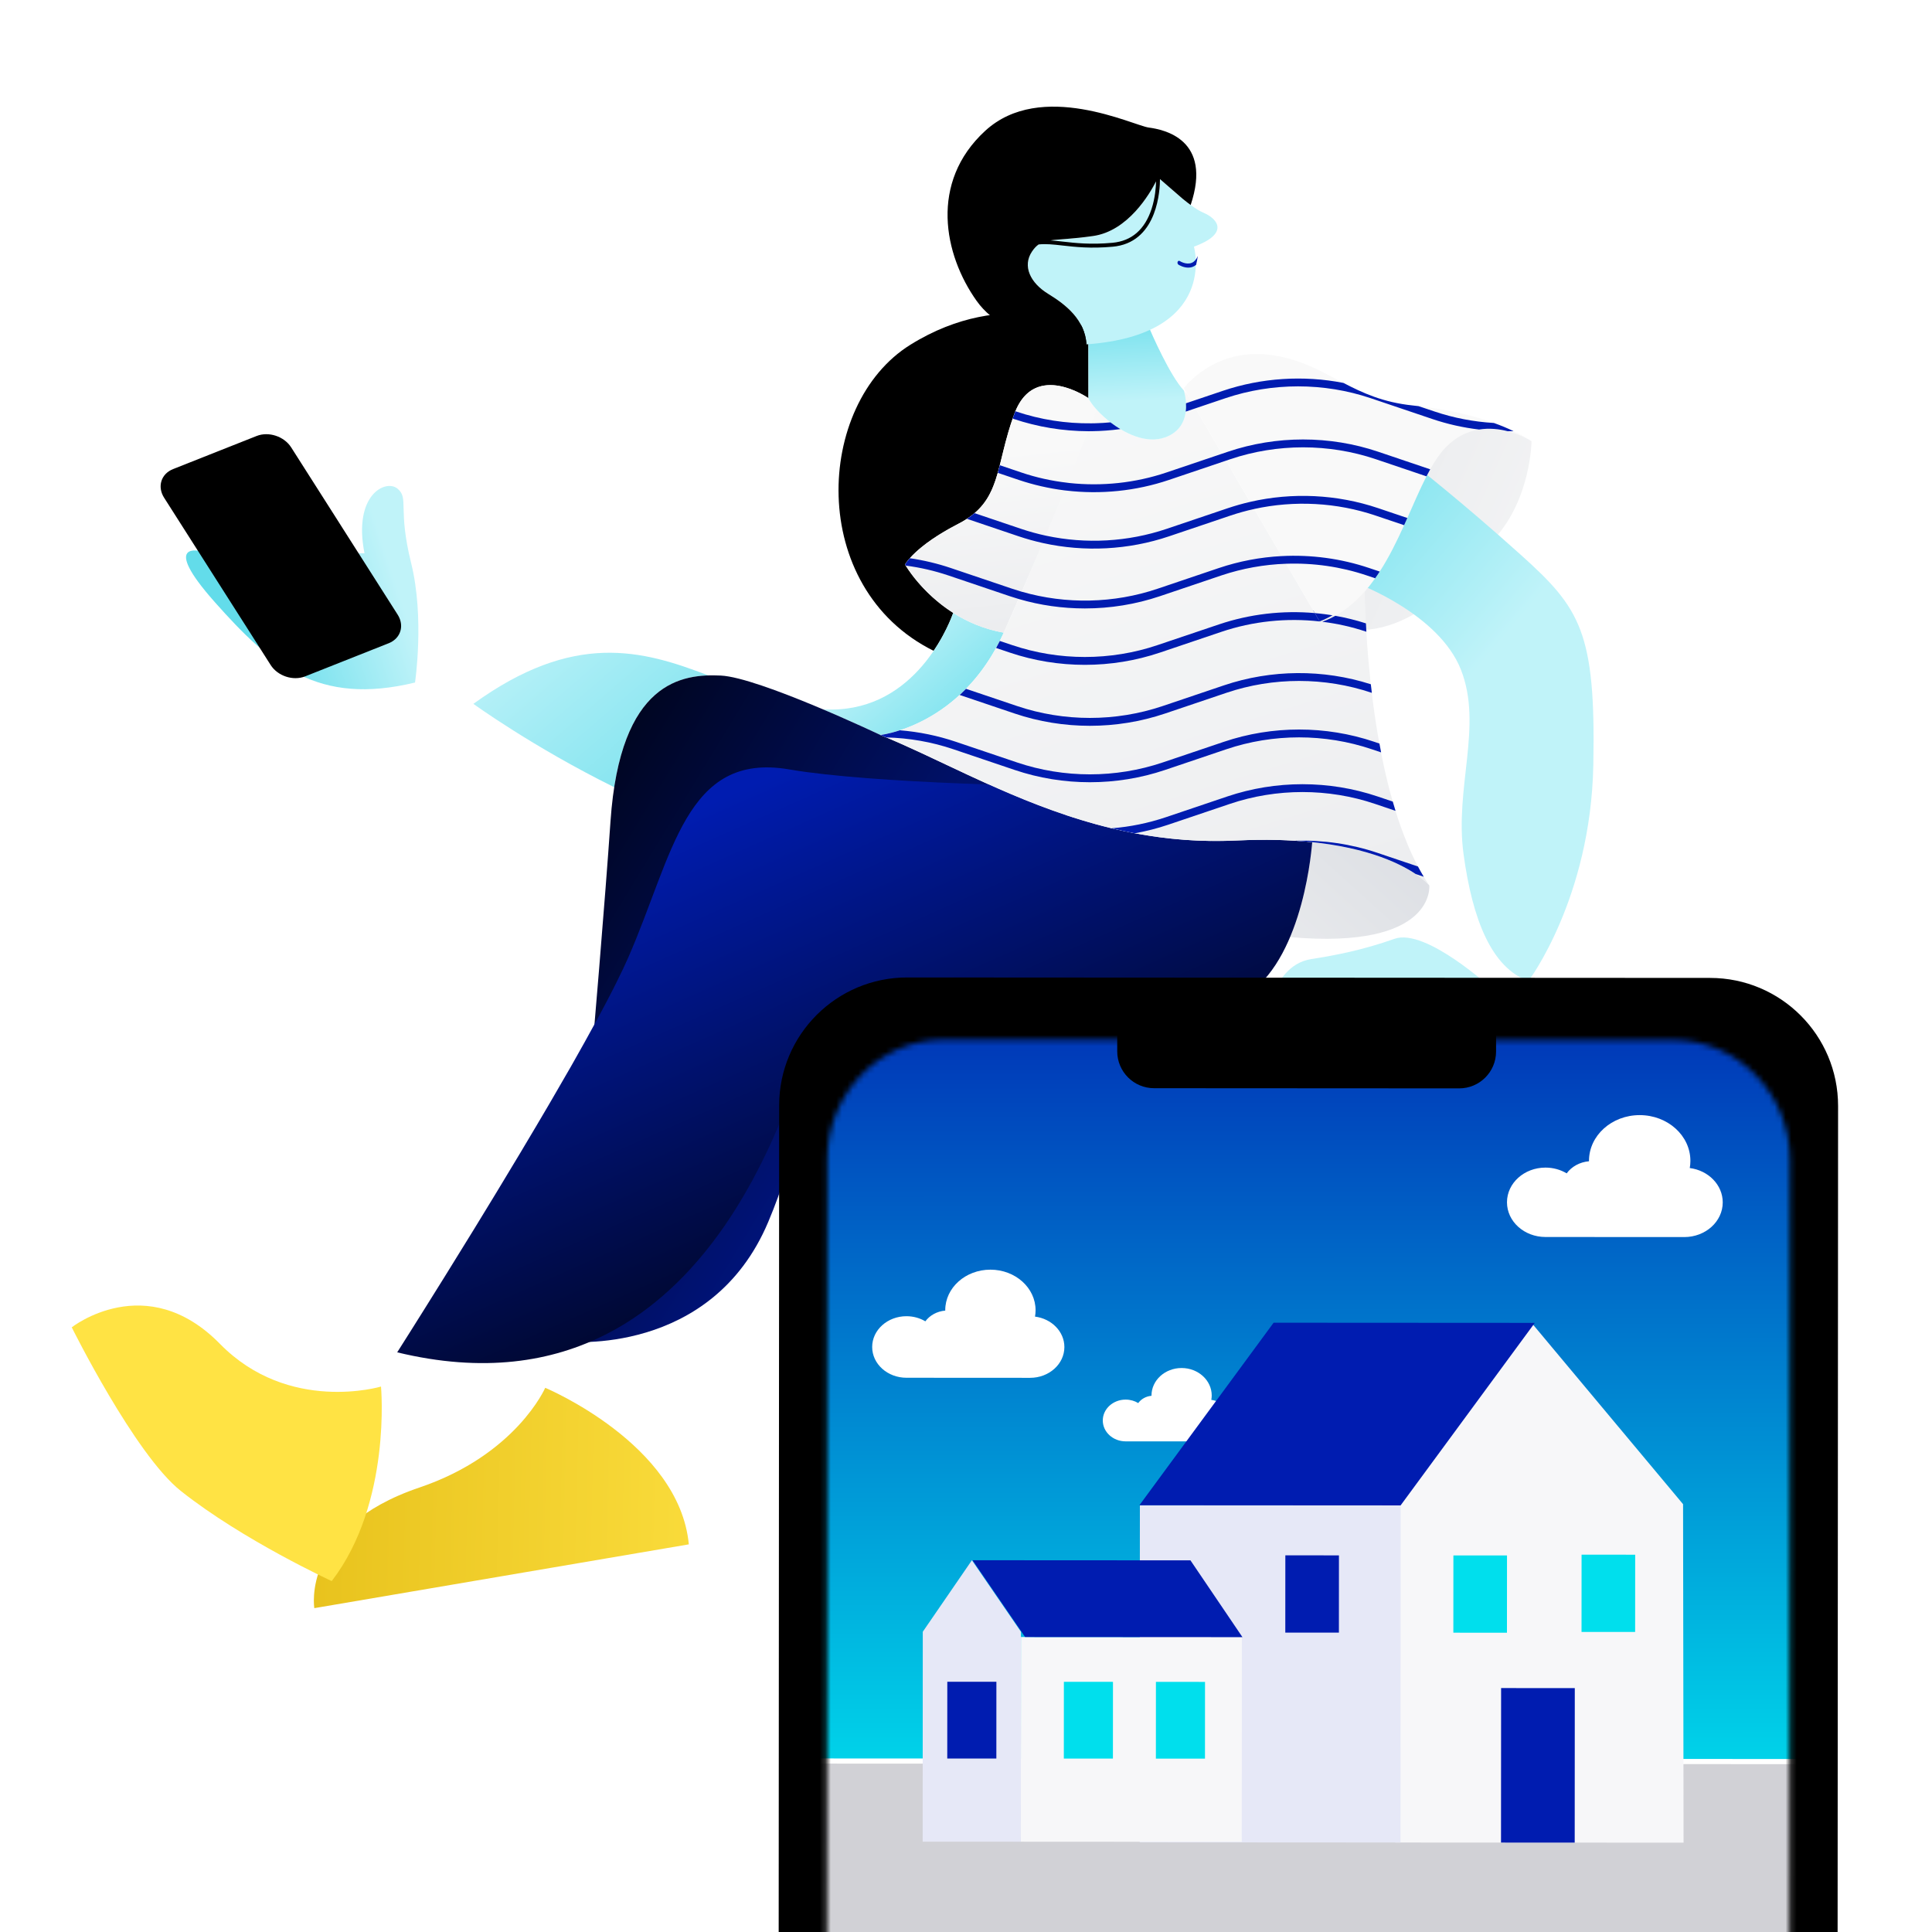
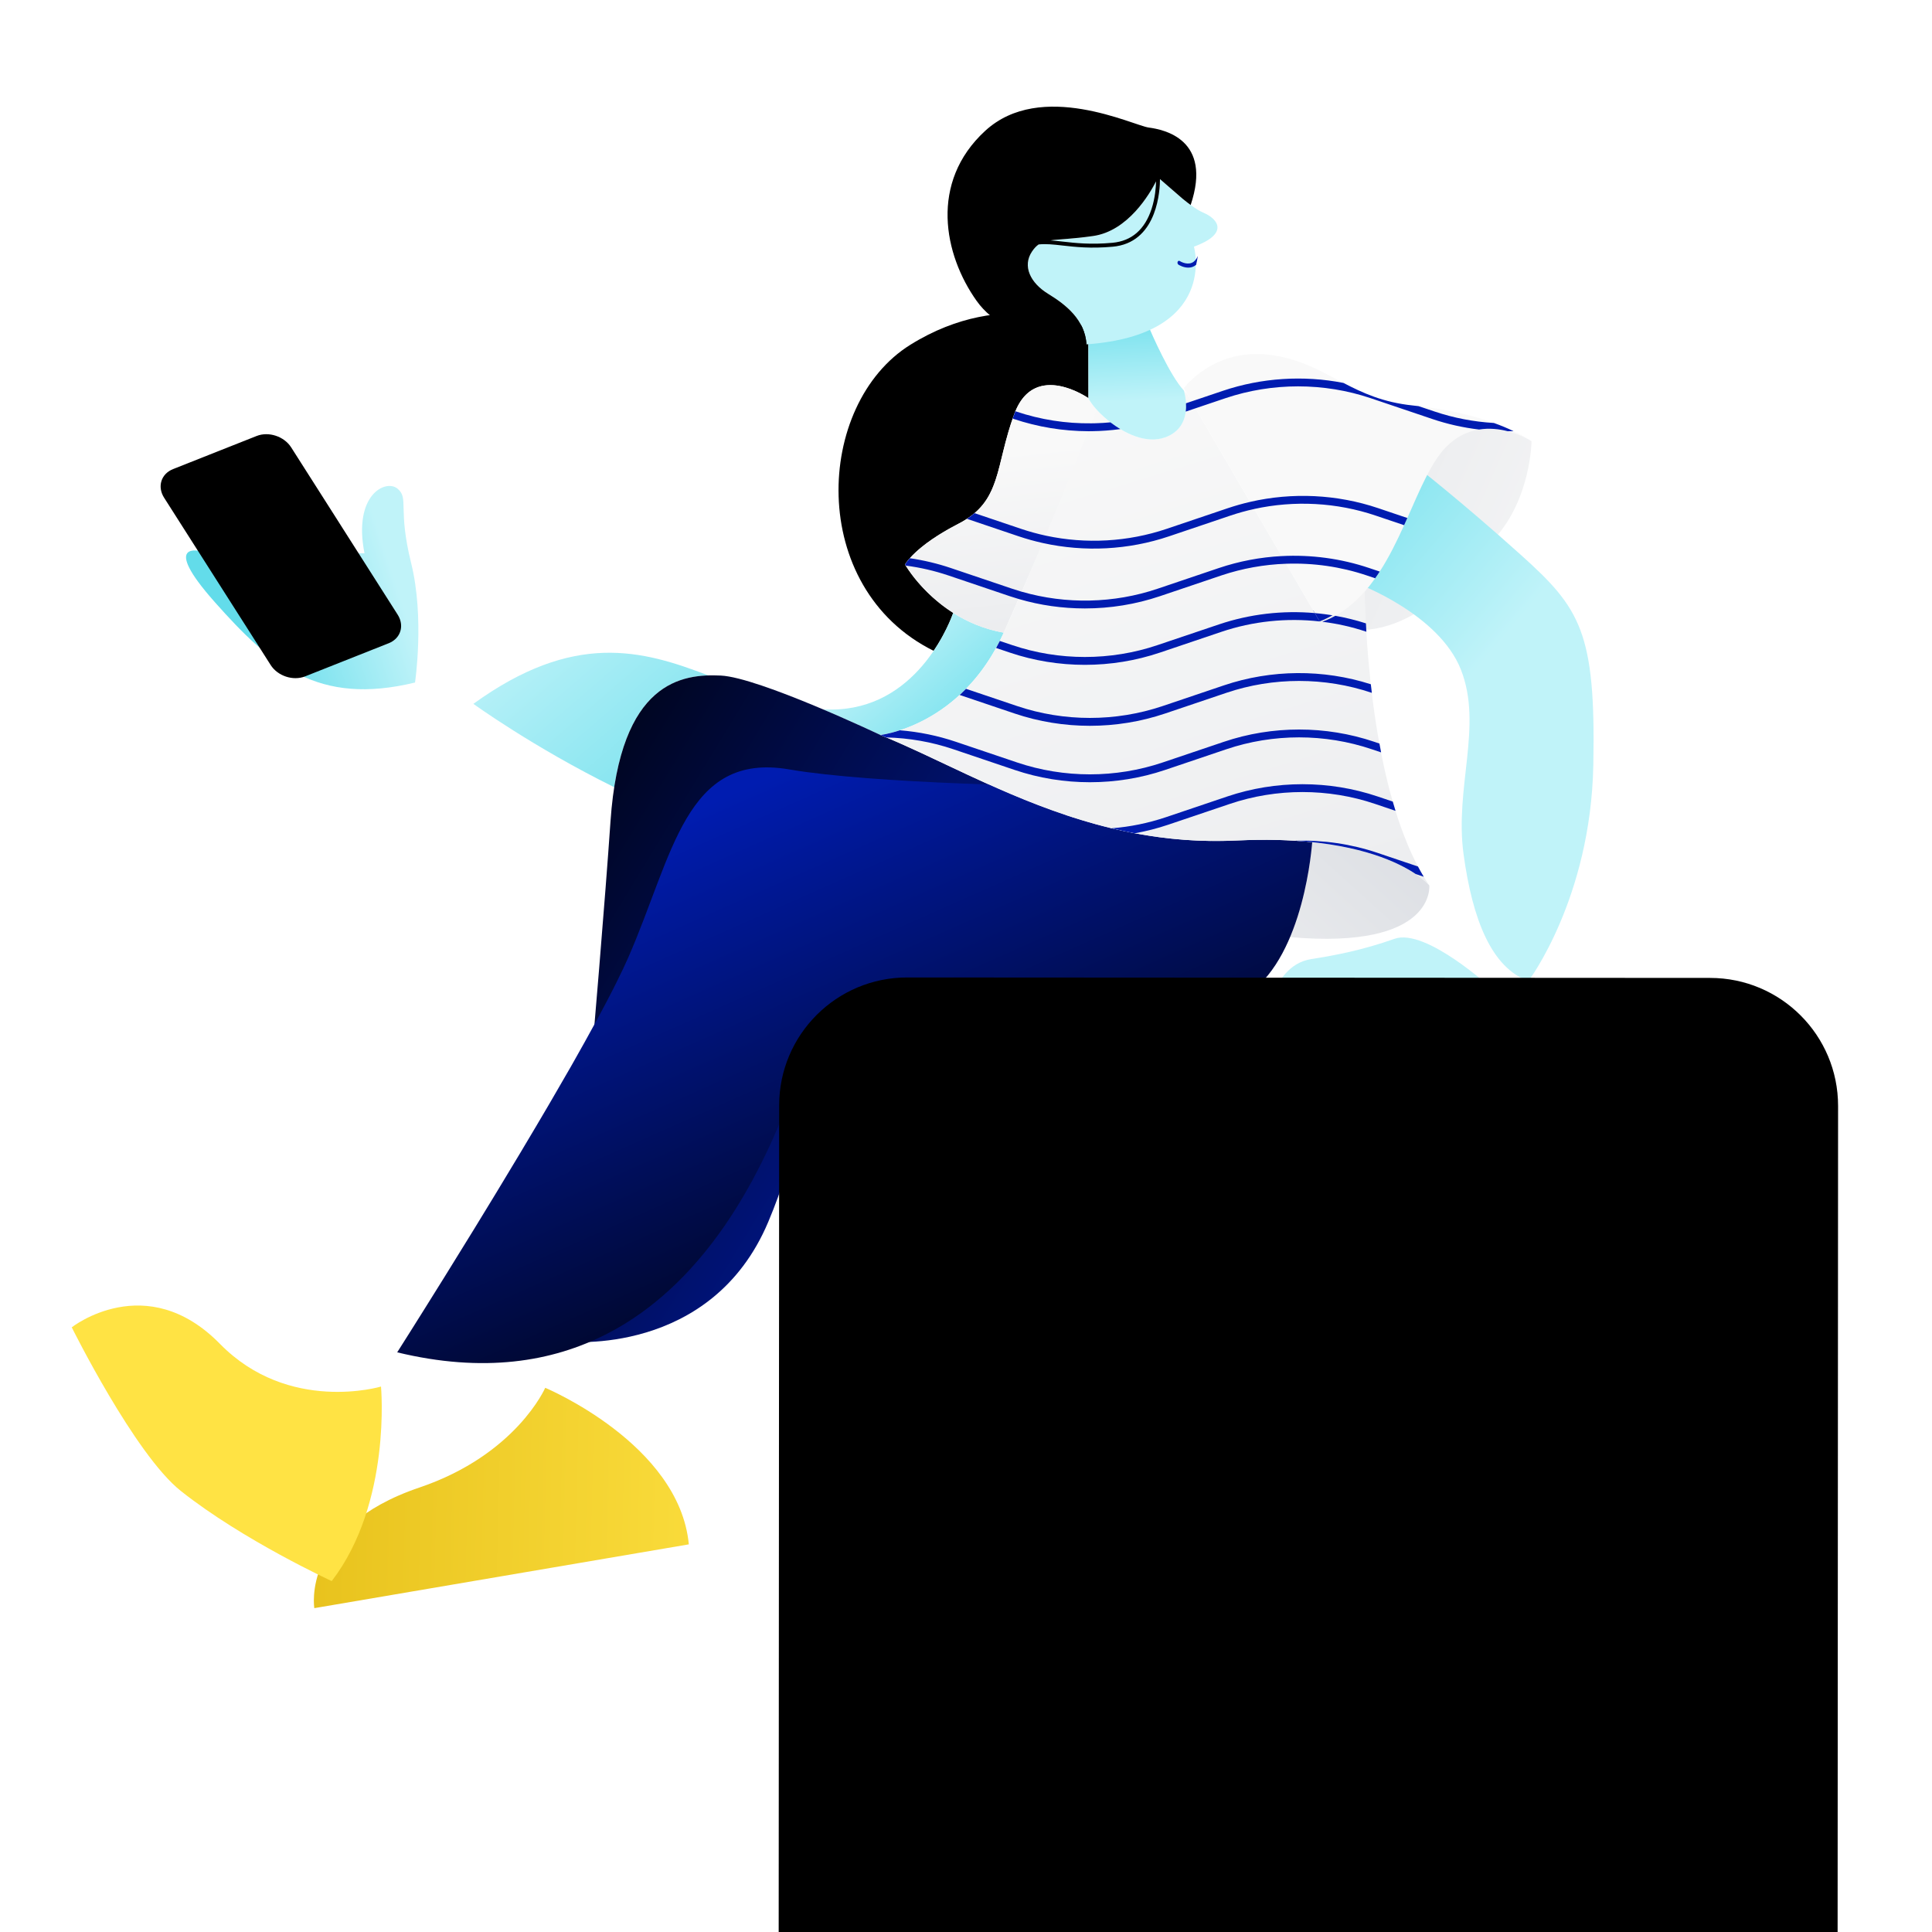
<svg xmlns="http://www.w3.org/2000/svg" width="350" height="350" viewBox="0 0 350 350" fill="none">
  <g clip-path="url(#clip0_1910_2539)">
    <g clip-path="url(#clip1_1910_2539)">
      <rect x="237.5" y="110.587" width="4.437" height="2.662" fill="#001CB0" />
      <path d="M233.702 169.768C260.18 172.093 258.932 160.401 258.932 160.401C258.932 160.394 258.925 160.394 258.917 160.386C258.91 160.371 258.895 160.364 258.882 160.35C258.86 160.322 258.832 160.294 258.811 160.265C258.789 160.244 258.761 160.209 258.726 160.18C258.663 160.117 258.592 160.045 258.523 159.975C258.432 159.883 258.319 159.776 258.191 159.663C256.294 157.979 250.484 153.892 237.714 152.57C237.545 154.703 236.72 162.612 233.702 169.77V169.768Z" fill="url(#paint0_linear_1910_2539)" />
      <path d="M98.773 251.415C98.773 251.415 123.065 261.564 124.786 279.776L56.942 291.331C56.942 291.331 54.486 276.755 75.969 269.485C93.504 263.55 98.773 251.415 98.773 251.415Z" fill="url(#paint1_linear_1910_2539)" />
      <path d="M169.14 117.905C171.135 114.956 172.25 112.241 172.687 111.039V111.032C166.799 107.301 163.964 102.275 163.964 102.275C163.964 102.275 165.678 98.971 173.646 94.877C181.613 90.783 180.204 84.486 183.799 74.885C187.389 65.283 197.183 72.134 197.183 72.134L197.168 59.405C197.168 59.405 182.176 51.708 164.914 62.461C147.652 73.207 146.129 106.469 169.138 117.905H169.14Z" fill="black" />
      <path d="M149.077 128.496C154.81 130.926 159.499 133.151 159.499 133.151C159.499 133.151 174.195 131.566 181.838 114.616C178.228 113.977 175.181 112.626 172.684 111.034C171.492 114.36 164.985 129.484 149.076 128.496H149.077Z" fill="url(#paint2_linear_1910_2539)" />
      <path d="M85.757 127.509C85.757 127.509 96.518 135.319 111.276 142.613C113.962 125.271 122.135 122.549 128.326 122.363C116.318 117.75 103.964 114.339 85.757 127.509Z" fill="url(#paint3_linear_1910_2539)" />
      <path d="M102.67 243.039C102.67 243.039 128.846 245.868 139.176 221.361C149.514 196.847 145.383 178.624 151.58 170.458C157.778 162.285 192.938 148.361 192.938 148.361L193.016 147.643C180.209 143.351 169.259 137.11 159.5 133.152C159.5 133.152 137.458 122.697 130.568 122.384C123.686 122.063 112.349 123.28 110.599 148.773C108.638 177.317 102.672 243.039 102.672 243.039H102.67Z" fill="url(#paint4_linear_1910_2539)" />
      <path d="M238.548 112.767C254.124 118.582 264.061 104.906 270.709 97.614C277.365 90.329 277.453 79.925 277.453 79.925C277.46 79.925 277.447 79.918 277.453 79.925C277.066 79.67 268.121 73.967 261.768 80.519C255.258 87.228 251.867 108.141 238.548 112.767Z" fill="url(#paint5_linear_1910_2539)" />
      <path d="M245.862 105.699C245.862 105.699 260.67 111.148 264.667 121.336C268.662 131.523 263.491 142.658 265.137 154.742C266.783 166.825 270.308 175.353 276.89 177.723C276.89 177.723 288.173 162.798 288.643 138.631C289.113 114.465 286.292 110.2 275.479 100.487C264.667 90.774 256.439 84.377 256.439 84.377C256.439 84.377 249.857 102.146 245.862 105.699Z" fill="url(#paint6_linear_1910_2539)" />
      <path d="M270.327 179.159C270.327 179.159 258.308 168.054 252.631 170.073C246.955 172.093 241.91 173.071 237.57 173.743C233.23 174.416 231.74 178.194 230.738 179.204L270.327 179.161V179.159Z" fill="#C0F3F9" />
      <path d="M75.185 123.647C75.185 123.647 76.945 111.939 74.482 102.007C72.018 92.073 74.129 90.299 72.018 88.527C69.907 86.753 63.922 89.592 66.034 100.235L36.469 99.879C36.469 99.879 28.835 97.738 38.933 109.103C49.03 120.469 57.587 127.906 75.185 123.648V123.647Z" fill="url(#paint7_linear_1910_2539)" />
      <path d="M29.729 90.166L43.338 111.53L44.438 113.251L49.028 120.466C50.298 122.47 53.096 123.393 55.268 122.534L70.414 116.529C70.429 116.522 70.442 116.514 70.457 116.514C70.901 116.328 71.282 116.086 71.6 115.796C72.805 114.694 73.039 112.925 72.037 111.347L62.024 95.618L61.1 94.161L52.745 81.042C51.468 79.044 48.67 78.121 46.498 78.981L39.891 81.596L37.74 82.449L31.358 84.979C29.179 85.838 28.452 88.163 29.729 90.168V90.166Z" fill="black" />
      <path d="M163.962 102.278C163.962 102.278 163.997 102.341 164.068 102.463H164.075C164.921 103.848 170.69 112.64 181.837 114.616L184.516 108.504L185.087 107.196L185.834 105.504C185.89 105.375 185.946 105.24 186.003 105.113C186.031 105.056 186.052 104.993 186.08 104.936C186.102 104.893 186.115 104.851 186.137 104.808L188.95 98.382L189.535 97.054L193.116 88.866L193.715 87.501L197.834 78.111L198.461 76.676L199.264 74.842C199.06 74.636 198.862 74.429 198.68 74.231C197.968 73.441 197.438 72.702 197.178 72.135C197.178 72.135 187.652 65.467 183.943 74.501C183.893 74.621 183.843 74.757 183.795 74.885C183.676 75.206 183.564 75.518 183.449 75.83C182.342 79.014 181.751 81.814 181.123 84.28C181.004 84.749 180.876 85.211 180.757 85.658C179.924 88.566 178.881 90.974 176.548 92.958C176.132 93.32 175.674 93.662 175.165 93.99C174.7 94.302 174.192 94.594 173.642 94.877C168.522 97.508 165.984 99.809 164.828 101.124C164.179 101.857 163.96 102.276 163.96 102.276L163.962 102.278Z" fill="url(#paint8_linear_1910_2539)" />
      <path d="M71.95 244.988C87.526 248.754 99.993 246.765 109.957 241.633C110.098 241.561 110.239 241.491 110.381 241.406H110.388C110.663 241.271 110.938 241.122 111.206 240.972C111.396 240.865 111.58 240.767 111.762 240.66C113.801 239.502 115.725 238.208 117.544 236.815C117.925 236.523 118.3 236.232 118.665 235.927C120.548 234.406 122.318 232.764 123.982 231.043C124.32 230.688 124.653 230.332 124.984 229.97C126.93 227.859 128.721 225.628 130.372 223.331C130.662 222.926 130.95 222.513 131.24 222.101C132.841 219.785 134.3 217.403 135.633 215.021C135.879 214.588 136.12 214.154 136.36 213.713C137.481 211.63 138.517 209.556 139.463 207.508C139.668 207.061 139.872 206.612 140.069 206.164C141.027 204.003 141.895 201.9 142.67 199.881C142.845 199.433 143.008 198.984 143.178 198.544C143.89 196.64 144.518 194.827 145.082 193.143C145.23 192.688 145.379 192.247 145.52 191.815C145.985 190.358 146.401 189.014 146.768 187.806C150.851 174.337 170.193 181.075 170.193 181.075H224.42C235.371 175.559 237.436 156.077 237.719 152.561C233.826 152.155 229.278 152.007 223.997 152.262C206.502 153.108 191.85 147.819 179.158 142.12C166.966 141.721 154.506 140.997 146.073 139.86L144.789 139.675C144.147 139.583 143.534 139.483 142.948 139.383C124.156 136.163 121.949 154.919 113.797 173.506C113.233 174.786 112.549 176.235 111.759 177.814C111.547 178.241 111.329 178.682 111.103 179.129C110.257 180.785 109.32 182.575 108.297 184.46C108.063 184.878 107.831 185.312 107.591 185.746C106.512 187.736 105.349 189.819 104.129 191.973C103.889 192.385 103.649 192.804 103.417 193.232C102.281 195.214 101.104 197.254 99.898 199.315C99.658 199.721 99.418 200.133 99.18 200.545C97.825 202.855 96.444 205.193 95.047 207.525C94.807 207.93 94.575 208.327 94.335 208.726C92.945 211.043 91.556 213.353 90.182 215.614C89.942 216.013 89.71 216.403 89.47 216.787C88.256 218.777 87.072 220.724 85.917 222.609C85.677 222.999 85.436 223.39 85.198 223.773C83.759 226.112 82.385 228.336 81.101 230.404C80.855 230.795 80.615 231.185 80.383 231.562C75.412 239.558 71.956 244.988 71.956 244.988H71.95Z" fill="url(#paint9_linear_1910_2539)" />
      <path d="M159.498 133.151C159.851 133.293 160.197 133.435 160.556 133.592C160.612 133.613 160.675 133.635 160.731 133.663C161.472 133.969 162.212 134.296 162.967 134.623C173.96 139.478 186.47 146.471 201.377 150.052H201.384C202.751 150.386 204.155 150.685 205.565 150.955H205.571C211.347 152.044 217.467 152.576 223.989 152.264C227.945 152.072 231.485 152.107 234.657 152.307H234.664C246.672 153.068 253.272 156.203 256.453 158.334C257.97 159.357 258.71 160.153 258.892 160.36C258.561 159.863 258.236 159.359 257.918 158.831C257.559 158.234 257.213 157.616 256.875 156.984V156.977C256.233 155.762 255.633 154.482 255.07 153.153C254.845 152.613 254.618 152.059 254.408 151.498C253.83 150.012 253.294 148.47 252.807 146.891C252.631 146.337 252.469 145.775 252.307 145.214C251.954 143.991 251.63 142.762 251.327 141.517C251.171 140.878 251.024 140.237 250.875 139.598C250.628 138.497 250.403 137.395 250.191 136.3C250.078 135.768 249.979 135.234 249.888 134.701C249.676 133.565 249.485 132.435 249.31 131.318C249.219 130.721 249.126 130.125 249.042 129.534C248.845 128.169 248.667 126.826 248.513 125.519C248.442 124.993 248.386 124.474 248.33 123.962C248.202 122.81 248.096 121.695 247.998 120.62C247.949 120.101 247.899 119.591 247.858 119.092V119.085C247.717 117.423 247.611 115.859 247.527 114.444C247.498 113.918 247.47 113.414 247.449 112.93C247.406 112.134 247.371 111.388 247.343 110.712C247.321 110.199 247.308 109.717 247.293 109.283C247.265 108.402 247.25 107.691 247.243 107.159C247.209 107.202 247.172 107.237 247.137 107.279C246.912 107.527 246.685 107.776 246.454 108.011C246.382 108.083 246.319 108.153 246.242 108.225C246.016 108.452 245.79 108.672 245.558 108.886C245.41 109.028 245.261 109.163 245.099 109.298C244.846 109.525 244.584 109.739 244.316 109.952C244.245 110.016 244.168 110.081 244.091 110.138C244 110.209 243.9 110.28 243.801 110.345C243.632 110.465 243.455 110.593 243.279 110.714C242.836 111.012 242.377 111.296 241.897 111.56C241.806 111.61 241.706 111.666 241.607 111.717C241.417 111.817 241.219 111.915 241.022 112.015C240.642 112.192 240.254 112.364 239.852 112.519C239.746 112.563 239.64 112.604 239.534 112.639H239.527C239.415 112.683 239.294 112.725 239.175 112.768L239.069 112.583L238.188 111.069L232.977 102.128L232.174 100.743L229.536 96.209L228.874 95.079L227.203 92.215V92.208L226.448 90.928L223.663 86.138L222.105 83.451L221.371 82.199L216.576 73.97L215.849 72.718L215.115 71.46L214.46 70.755C214.494 70.884 214.784 71.822 214.847 73.058C214.875 73.528 214.869 74.04 214.797 74.566C214.572 76.356 213.67 78.304 211.045 79.242C208.423 80.18 205.467 79.257 202.95 77.735C202.323 77.358 201.723 76.939 201.158 76.513C200.46 75.966 199.819 75.405 199.261 74.843C199.057 74.637 198.859 74.43 198.676 74.232C198.564 74.509 198.224 75.368 197.703 76.69C197.534 77.117 197.343 77.593 197.138 78.119C196.686 79.242 196.151 80.577 195.552 82.064C195.383 82.492 195.206 82.924 195.024 83.379C194.509 84.651 193.952 86.016 193.366 87.458C193.182 87.906 192.992 88.368 192.802 88.83C192.767 88.922 192.73 89.022 192.689 89.114C192.52 89.533 192.343 89.967 192.161 90.401C191.315 92.469 190.412 94.643 189.488 96.868C189.467 96.925 189.445 96.975 189.417 97.031C189.261 97.394 189.114 97.764 188.952 98.126C188.917 98.205 188.889 98.283 188.852 98.362C188.041 100.309 187.202 102.285 186.364 104.246C186.286 104.438 186.208 104.624 186.13 104.807C186.109 104.85 186.095 104.892 186.074 104.936C186.046 104.992 186.024 105.056 185.996 105.112C185.94 105.241 185.883 105.376 185.827 105.503C185.587 106.072 185.34 106.633 185.1 107.195C184.91 107.636 184.719 108.077 184.529 108.511C183.973 109.791 183.421 111.047 182.872 112.284C182.681 112.703 182.497 113.122 182.307 113.536C182.151 113.898 181.989 114.26 181.827 114.616C181.593 115.135 181.355 115.632 181.115 116.116C180.896 116.557 180.671 116.975 180.444 117.388C179.964 118.256 179.47 119.072 178.956 119.846C178.702 120.237 178.441 120.614 178.181 120.976C177.159 122.405 176.079 123.67 174.986 124.786C174.677 125.107 174.359 125.419 174.041 125.717C173.97 125.781 173.907 125.846 173.836 125.894C173.533 126.178 173.23 126.442 172.933 126.697C169.259 129.825 165.586 131.467 163.012 132.298H163.005C160.876 133.002 159.486 133.151 159.486 133.151H159.498Z" fill="url(#paint10_linear_1910_2539)" />
      <path d="M197.17 59.406L197.185 72.135C197.269 72.312 197.375 72.512 197.51 72.717C197.572 72.824 197.644 72.922 197.715 73.029C197.799 73.143 197.884 73.256 197.976 73.378C198.02 73.435 198.061 73.492 198.111 73.555C198.23 73.697 198.351 73.847 198.485 73.996C198.725 74.273 198.985 74.556 199.275 74.842C199.705 75.269 200.184 75.71 200.699 76.129C203.555 78.473 207.595 80.478 211.057 79.241C216.614 77.252 214.464 70.741 214.464 70.741C211.947 68.047 208.71 60.642 207.948 58.858C205.12 59.526 201.588 59.774 197.173 59.406H197.17Z" fill="url(#paint11_linear_1910_2539)" />
      <path d="M189.901 53.24C193.142 55.225 196.528 57.905 196.831 62.384C220.849 60.635 216.29 44.684 216.29 44.684C222.541 42.414 220.846 39.732 217.985 38.522C217.328 38.244 216.535 37.744 215.702 37.134C215.243 36.805 214.779 36.439 214.312 36.058C213.354 35.282 212.416 34.45 211.638 33.739L211.554 33.666L209.784 32.133C209.784 32.133 205.639 41.668 198.044 42.755C190.441 43.843 188.819 42.847 186.989 45.526C185.162 48.198 186.66 51.256 189.901 53.24Z" fill="#C0F3F9" />
      <path d="M214.46 70.322L215.123 71.459L215.856 72.717L216.583 73.969L221.378 82.198L222.112 83.45L223.67 86.137L226.462 90.921L227.209 92.207V92.214L228.879 95.078L232.173 100.742H232.179L232.982 102.128L238.193 111.068C239.435 111.175 240.675 111.338 241.902 111.559C242.383 111.295 242.84 111.011 243.285 110.713C243.46 110.592 243.638 110.464 243.807 110.344C243.982 110.215 244.153 110.08 244.322 109.953C244.59 109.74 244.85 109.526 245.105 109.299C245.267 109.164 245.414 109.029 245.563 108.887C245.797 108.673 246.022 108.453 246.247 108.226C246.325 108.154 246.388 108.084 246.459 108.012C246.693 107.777 246.918 107.528 247.143 107.28C247.178 107.236 247.214 107.201 247.249 107.159C247.911 106.398 248.539 105.596 249.125 104.758C249.415 104.361 249.681 103.955 249.95 103.543C251.657 100.912 253.074 98.007 254.371 95.141C254.568 94.707 254.766 94.273 254.955 93.841C256.147 91.162 257.254 88.561 258.418 86.292C258.643 85.852 258.87 85.425 259.095 85.021C259.991 83.415 260.928 82.035 261.964 80.984C263.869 79.051 265.948 78.133 267.952 77.814C269.813 77.509 271.611 77.729 273.128 78.12C275.236 78.66 276.815 79.541 277.302 79.825C276.478 79.284 275.448 78.702 274.193 78.105C273.163 77.607 271.985 77.11 270.639 76.626C267.205 75.382 262.721 74.244 256.995 73.577C256.636 73.527 256.262 73.485 255.887 73.448C250.577 72.894 246.848 71.182 243.378 69.369C239.303 67.251 235.572 64.992 230.05 64.287C219.825 62.987 214.459 70.322 214.459 70.322H214.46Z" fill="#F9F9F9" />
      <path d="M69.023 251.188C69.023 251.188 70.979 272.284 60.094 286.428C60.094 286.428 44.045 279.053 32.764 270.106C24.421 263.488 12.999 240.458 12.999 240.458C12.999 240.458 26.484 229.825 39.849 243.458C52.318 256.175 69.023 251.188 69.023 251.188Z" fill="#FFE344" />
      <path d="M214.805 74.564L216.581 73.966L221.989 72.141C230.479 69.277 239.836 69.277 248.327 72.141L259.441 75.894C262.204 76.832 265.061 77.471 267.952 77.813C269.813 77.508 271.611 77.728 273.128 78.119C273.48 78.119 273.84 78.112 274.192 78.105C273.162 77.608 271.985 77.111 270.639 76.627C266.993 76.413 263.368 75.724 259.886 74.55L256.995 73.578C256.636 73.528 256.261 73.486 255.887 73.449C250.577 72.895 246.848 71.183 243.377 69.37C236.135 67.957 228.555 68.432 221.539 70.799L215.856 72.718L214.854 73.058C214.882 73.528 214.876 74.04 214.805 74.566V74.564Z" fill="#001CB0" />
      <path d="M183.453 75.83L183.643 75.894C188.002 77.357 192.57 78.103 197.147 78.118C197.379 78.118 197.605 78.118 197.837 78.112C199.551 78.09 201.256 77.963 202.957 77.734C202.329 77.357 201.73 76.938 201.165 76.513C200.27 76.598 199.367 76.655 198.465 76.676C198.211 76.69 197.965 76.69 197.71 76.69C193.098 76.746 188.48 76.029 184.094 74.55L183.947 74.5C183.897 74.62 183.847 74.755 183.799 74.884C183.68 75.204 183.567 75.516 183.453 75.829V75.83Z" fill="#001CB0" />
-       <path d="M180.76 85.66L184.547 86.94C187.235 87.843 190.005 88.475 192.811 88.831C192.917 88.846 193.017 88.853 193.121 88.866C199.375 89.605 205.785 88.966 211.779 86.94L222.11 83.45L222.893 83.186C231.382 80.323 240.739 80.323 249.23 83.186L258.418 86.292C258.644 85.852 258.871 85.425 259.096 85.021L249.676 81.836C240.897 78.872 231.228 78.872 222.451 81.836L221.379 82.198L211.338 85.588C205.675 87.501 199.633 88.133 193.724 87.501C193.611 87.486 193.499 87.472 193.378 87.457C190.536 87.13 187.723 86.513 185.001 85.588L181.13 84.28C181.01 84.749 180.883 85.211 180.764 85.658L180.76 85.66Z" fill="#001CB0" />
      <path d="M175.168 93.989L184.547 97.159C185.964 97.634 187.41 98.04 188.862 98.36C188.897 98.367 188.925 98.375 188.953 98.382C196.49 100.046 204.445 99.634 211.778 97.16L222.891 93.407C224.308 92.931 225.747 92.525 227.206 92.213V92.207C234.483 90.615 242.155 91.013 249.228 93.408L254.37 95.142C254.567 94.709 254.765 94.275 254.954 93.842L249.672 92.058C242.211 89.541 234.109 89.159 226.459 90.922L226.452 90.928C225.098 91.234 223.767 91.618 222.447 92.058L211.333 95.812C204.324 98.172 196.744 98.591 189.537 97.055C189.503 97.048 189.46 97.04 189.425 97.033C187.93 96.706 186.449 96.301 184.997 95.812L176.549 92.961C176.134 93.323 175.675 93.665 175.167 93.993L175.168 93.989Z" fill="#001CB0" />
      <path d="M163.963 102.278C163.963 102.278 163.998 102.341 164.069 102.463H164.076C166.698 102.803 169.286 103.401 171.803 104.247L182.915 108.001C183.444 108.178 183.98 108.349 184.517 108.505C184.523 108.511 184.532 108.511 184.538 108.511C188.438 109.656 192.485 110.224 196.533 110.224C201.144 110.224 205.756 109.484 210.149 107.999L221.263 104.245C225.05 102.974 229.005 102.263 232.983 102.128C237.925 101.951 242.889 102.66 247.6 104.245L249.124 104.758C249.413 104.361 249.68 103.955 249.948 103.543L248.044 102.904C242.939 101.183 237.538 100.459 232.178 100.742H232.171C228.315 100.941 224.485 101.667 220.811 102.904L209.697 106.657C201.785 109.329 193.125 109.508 185.108 107.198H185.086C184.508 107.028 183.937 106.849 183.366 106.657L172.252 102.904C169.833 102.086 167.344 101.497 164.827 101.126C164.178 101.859 163.96 102.278 163.96 102.278H163.963Z" fill="#001CB0" />
      <path d="M239.86 112.518C239.754 112.561 239.648 112.603 239.542 112.638C242.249 112.972 244.93 113.569 247.531 114.444C247.503 113.918 247.475 113.414 247.453 112.93C245.634 112.348 243.779 111.885 241.905 111.558C241.814 111.608 241.714 111.665 241.615 111.715C241.425 111.815 241.228 111.914 241.03 112.014C240.65 112.191 240.262 112.363 239.86 112.518Z" fill="#001CB0" />
      <path d="M180.456 117.386L182.917 118.218C187.31 119.703 191.921 120.442 196.533 120.442C201.144 120.442 205.756 119.703 210.149 118.218L221.263 114.464C226.982 112.531 233.095 111.906 239.074 112.58L238.193 111.066C232.348 110.547 226.396 111.236 220.812 113.121L209.698 116.866C201.209 119.736 191.858 119.736 183.367 116.866L181.125 116.113C180.907 116.554 180.682 116.972 180.455 117.385L180.456 117.386Z" fill="#001CB0" />
      <path d="M173.85 125.895L183.821 129.264C192.6 132.228 202.275 132.228 211.055 129.264L222.169 125.511C230.658 122.64 240.015 122.64 248.506 125.511L248.521 125.517C248.45 124.992 248.393 124.473 248.337 123.96C239.72 121.195 230.3 121.267 221.725 124.159L210.611 127.912C202.113 130.776 192.764 130.776 184.273 127.912L175.001 124.785C174.691 125.105 174.373 125.417 174.055 125.716C173.984 125.779 173.921 125.845 173.85 125.893V125.895Z" fill="#001CB0" />
      <path d="M159.5 133.152C159.853 133.294 160.199 133.436 160.558 133.593C164.683 133.693 168.788 134.402 172.709 135.732L183.823 139.486C192.602 142.45 202.277 142.45 211.056 139.486L222.17 135.732C230.659 132.862 240.016 132.862 248.507 135.732L250.2 136.301C250.087 135.769 249.988 135.235 249.897 134.702L248.951 134.382C240.172 131.418 230.504 131.418 221.726 134.382L210.612 138.134C202.115 140.998 192.766 140.998 184.275 138.134L173.161 134.382C169.882 133.274 166.47 132.576 163.027 132.299H163.021C160.891 133.003 159.502 133.152 159.502 133.152H159.5Z" fill="#001CB0" />
      <path d="M201.384 150.053C202.751 150.387 204.156 150.686 205.565 150.956H205.571C207.638 150.587 209.674 150.068 211.671 149.392L222.785 145.639C231.275 142.768 240.625 142.768 249.116 145.639L252.812 146.891C252.636 146.337 252.474 145.774 252.312 145.213L249.568 144.289C240.789 141.325 231.114 141.325 222.335 144.289L211.221 148.041C208.034 149.114 204.727 149.79 201.384 150.052V150.053Z" fill="#001CB0" />
      <path d="M234.668 152.307C246.676 153.068 253.276 156.202 256.457 158.333L257.924 158.831C257.565 158.233 257.219 157.616 256.881 156.983V156.976L249.569 154.51C244.774 152.889 239.71 152.157 234.67 152.307H234.668Z" fill="#001CB0" />
      <path d="M178.467 23.711C188.593 14.389 205.351 22.753 208.113 23.108C210.861 23.473 219.685 25.228 215.7 37.134C215.241 36.804 214.777 36.438 214.309 36.058L214.236 35.997L211.687 33.788L210.14 32.443C210.141 34.291 209.763 43.421 202.249 44.61C202.038 44.643 201.822 44.671 201.598 44.691C197.597 45.06 194.744 44.734 192.453 44.474C190.831 44.289 189.478 44.142 188.161 44.284C187.741 44.575 187.367 44.967 186.985 45.526C185.158 48.198 186.656 51.256 189.897 53.24C193.138 55.225 196.524 57.905 196.827 62.383C196.827 62.383 182.86 62.867 176.917 54.495C170.975 46.131 168.338 33.034 178.464 23.712L178.467 23.711ZM192.532 43.768C194.793 44.026 197.604 44.346 201.535 43.983C205.008 43.661 207.393 41.594 208.621 37.836C209.273 35.843 209.409 33.874 209.433 32.858C208.289 35.103 204.361 41.849 198.043 42.753C194.202 43.303 191.89 43.321 190.303 43.55C191.003 43.596 191.735 43.678 192.532 43.768Z" fill="black" />
      <path d="M216.991 46.394C216.914 46.903 216.819 47.428 216.69 47.967C216.521 48.115 216.333 48.231 216.131 48.314C215.971 48.383 215.799 48.431 215.639 48.456C214.553 48.628 213.536 47.976 213.488 47.946C213.337 47.849 213.272 47.621 213.337 47.445C213.4 47.262 213.575 47.191 213.726 47.29C213.734 47.296 214.888 48.042 215.911 47.607C216.366 47.413 216.729 47.003 216.989 46.392L216.991 46.394Z" fill="#001CB0" />
    </g>
    <path d="M309.812 177.16L164.352 177.077C151.546 177.07 141.159 187.445 141.151 200.252L140.968 522.16C140.961 534.966 151.337 545.353 164.143 545.361L309.602 545.443C322.409 545.451 332.796 535.075 332.803 522.269L332.986 200.361C332.994 187.554 322.618 177.167 309.812 177.16Z" fill="black" />
    <mask id="mask0_1910_2539" style="mask-type:alpha" maskUnits="userSpaceOnUse" x="149" y="188" width="176" height="346">
-       <path d="M303.196 188.407L170.956 188.331C159.314 188.325 149.87 198.059 149.864 210.074L149.692 512.085C149.685 524.099 159.117 533.845 170.76 533.851L303 533.926C314.642 533.933 324.085 524.199 324.092 512.184L324.264 210.173C324.271 198.158 314.838 188.413 303.196 188.407Z" fill="black" />
-     </mask>
+       </mask>
    <g mask="url(#mask0_1910_2539)">
      <g clip-path="url(#clip2_1910_2539)">
        <rect width="188.882" height="611.356" transform="translate(142.588 167.845) rotate(0.033)" fill="white" />
        <path d="M142.588 177.972L331.47 178.08L331.39 318.664L142.508 318.556L142.588 177.972Z" fill="url(#paint12_linear_1910_2539)" />
        <g filter="url(#filter0_d_1910_2539)">
          <rect x="142.504" y="316.752" width="188.882" height="40.366" transform="rotate(0.033 142.504 316.752)" fill="#D1D1D6" />
        </g>
        <path fill-rule="evenodd" clip-rule="evenodd" d="M219.44 253.602C219.485 253.345 219.514 253.085 219.515 252.817C219.516 250.064 217.075 247.831 214.062 247.829C211.049 247.827 208.606 250.058 208.604 252.811C208.604 252.828 208.607 252.844 208.607 252.861C207.602 252.946 206.731 253.45 206.202 254.179C205.548 253.783 204.766 253.551 203.923 253.551C201.636 253.55 199.782 255.242 199.781 257.332C199.78 259.421 201.632 261.116 203.918 261.117L218.852 261.125C221.138 261.127 222.993 259.434 222.994 257.345C222.995 255.437 221.449 253.863 219.44 253.602Z" fill="white" />
        <path fill-rule="evenodd" clip-rule="evenodd" d="M187.502 238.515C187.569 238.14 187.604 237.755 187.604 237.364C187.606 233.306 183.945 230.015 179.425 230.012C174.906 230.01 171.241 233.297 171.239 237.354C171.239 237.379 171.24 237.403 171.241 237.427C169.735 237.554 168.429 238.295 167.636 239.369C166.655 238.786 165.48 238.445 164.216 238.444C160.786 238.442 158.005 240.937 158.003 244.016C158.002 247.095 160.78 249.592 164.21 249.594L186.61 249.607C190.04 249.609 192.821 247.115 192.823 244.036C192.825 241.227 190.512 238.903 187.502 238.515Z" fill="white" />
        <path fill-rule="evenodd" clip-rule="evenodd" d="M306.117 211.601C306.191 211.178 306.23 210.744 306.231 210.302C306.233 205.728 302.123 202.017 297.05 202.014C291.978 202.011 287.863 205.717 287.861 210.292C287.861 210.32 287.862 210.347 287.863 210.374C286.172 210.517 284.707 211.353 283.816 212.563C282.715 211.906 281.397 211.522 279.978 211.521C276.128 211.519 273.006 214.331 273.004 217.803C273.002 221.275 276.121 224.091 279.97 224.093L305.115 224.107C308.965 224.109 312.088 221.297 312.09 217.825C312.091 214.658 309.495 212.038 306.117 211.601Z" fill="white" />
        <path fill-rule="evenodd" clip-rule="evenodd" d="M277.458 239.649L252.837 272.465L252.802 333.79L304.994 333.819L304.904 272.495L277.458 239.649Z" fill="#F7F7F9" />
        <rect x="206.501" y="272.689" width="47.248" height="61.073" transform="rotate(0.033 206.501 272.689)" fill="#E6E8F7" />
        <rect x="263.296" y="281.781" width="9.711" height="13.996" transform="rotate(0.033 263.296 281.781)" fill="#00DFED" />
        <rect x="232.852" y="281.765" width="9.711" height="13.996" transform="rotate(0.033 232.852 281.765)" fill="#001CB0" />
        <rect x="286.517" y="281.643" width="9.711" height="13.996" transform="rotate(0.033 286.517 281.643)" fill="#00DFED" />
        <rect x="271.938" y="305.81" width="13.351" height="27.992" transform="rotate(0.033 271.938 305.81)" fill="#001CB0" />
        <path fill-rule="evenodd" clip-rule="evenodd" d="M206.412 272.69L230.724 239.623L278.043 239.65L253.731 272.717L206.412 272.69Z" fill="#001CB0" />
-         <path fill-rule="evenodd" clip-rule="evenodd" d="M184.934 333.643L224.954 333.666L224.975 296.584L184.956 296.561L184.934 333.643Z" fill="#F7F7F9" />
        <path fill-rule="evenodd" clip-rule="evenodd" d="M225.081 296.584L215.662 282.672L176.176 282.65L185.703 296.561L225.081 296.584Z" fill="#001CB0" />
        <path fill-rule="evenodd" clip-rule="evenodd" d="M167.17 295.607L167.149 333.634L184.935 333.644L184.957 295.617L176.071 282.651L167.17 295.607Z" fill="#E6E8F7" />
        <path fill-rule="evenodd" clip-rule="evenodd" d="M192.724 318.583L201.617 318.588L201.625 304.682L192.732 304.677L192.724 318.583Z" fill="#00DFED" />
        <path fill-rule="evenodd" clip-rule="evenodd" d="M209.399 318.593L218.293 318.598L218.3 304.692L209.407 304.687L209.399 318.593Z" fill="#00DFED" />
        <path fill-rule="evenodd" clip-rule="evenodd" d="M171.605 318.571L180.499 318.576L180.506 304.67L171.613 304.665L171.605 318.571Z" fill="#001CB0" />
      </g>
    </g>
    <path d="M202.404 186.731L271.029 186.77L271.027 190.501C271.025 194.181 268.035 197.171 264.351 197.169L209.066 197.138C205.386 197.136 202.395 194.146 202.397 190.462L202.399 186.731L202.404 186.731Z" fill="black" />
  </g>
  <defs>
    <filter id="filter0_d_1910_2539" x="137.919" y="314.927" width="198.029" height="49.598" filterUnits="userSpaceOnUse" color-interpolation-filters="sRGB">
      <feFlood flood-opacity="0" result="BackgroundImageFix" />
      <feColorMatrix in="SourceAlpha" type="matrix" values="0 0 0 0 0 0 0 0 0 0 0 0 0 0 0 0 0 0 127 0" result="hardAlpha" />
      <feOffset dy="2.737" />
      <feGaussianBlur stdDeviation="2.281" />
      <feColorMatrix type="matrix" values="0 0 0 0 0 0 0 0 0 0 0 0 0 0 0 0 0 0 0.081 0" />
      <feBlend mode="normal" in2="BackgroundImageFix" result="effect1_dropShadow_1910_2539" />
      <feBlend mode="normal" in="SourceGraphic" in2="effect1_dropShadow_1910_2539" result="shape" />
    </filter>
    <linearGradient id="paint0_linear_1910_2539" x1="205.154" y1="206.46" x2="265.108" y2="139.948" gradientUnits="userSpaceOnUse">
      <stop offset="0.02" stop-color="#F9F9F9" />
      <stop offset="1" stop-color="#D6D9DF" />
    </linearGradient>
    <linearGradient id="paint1_linear_1910_2539" x1="170.173" y1="273.724" x2="-75.484" y2="267.568" gradientUnits="userSpaceOnUse">
      <stop offset="0.09" stop-color="#FFE344" />
      <stop offset="0.56" stop-color="#E2BA13" />
    </linearGradient>
    <linearGradient id="paint2_linear_1910_2539" x1="157.931" y1="112.686" x2="179.481" y2="137.681" gradientUnits="userSpaceOnUse">
      <stop offset="0.06" stop-color="#C0F3F9" />
      <stop offset="1" stop-color="#63DCEA" />
    </linearGradient>
    <linearGradient id="paint3_linear_1910_2539" x1="91.396" y1="106.503" x2="133.952" y2="155.856" gradientUnits="userSpaceOnUse">
      <stop offset="0.06" stop-color="#C0F3F9" />
      <stop offset="1" stop-color="#63DCEA" />
    </linearGradient>
    <linearGradient id="paint4_linear_1910_2539" x1="98.983" y1="103.238" x2="219.901" y2="176.863" gradientUnits="userSpaceOnUse">
      <stop />
      <stop offset="1" stop-color="#001CB0" />
    </linearGradient>
    <linearGradient id="paint5_linear_1910_2539" x1="303.35" y1="116.589" x2="164.85" y2="55.483" gradientUnits="userSpaceOnUse">
      <stop offset="0.02" stop-color="#F9F9F9" />
      <stop offset="1" stop-color="#D6D9DF" />
    </linearGradient>
    <linearGradient id="paint6_linear_1910_2539" x1="264.958" y1="129.834" x2="219.539" y2="91.209" gradientUnits="userSpaceOnUse">
      <stop offset="0.06" stop-color="#C0F3F9" />
      <stop offset="1" stop-color="#63DCEA" />
    </linearGradient>
    <linearGradient id="paint7_linear_1910_2539" x1="118.841" y1="90.722" x2="24.875" y2="120.983" gradientUnits="userSpaceOnUse">
      <stop offset="0.5" stop-color="#C0F3F9" />
      <stop offset="0.79" stop-color="#63DCEA" />
    </linearGradient>
    <linearGradient id="paint8_linear_1910_2539" x1="180.707" y1="80.109" x2="190.02" y2="165.422" gradientUnits="userSpaceOnUse">
      <stop offset="0.02" stop-color="#F9F9F9" />
      <stop offset="1" stop-color="#D6D9DF" />
    </linearGradient>
    <linearGradient id="paint9_linear_1910_2539" x1="120.367" y1="149.187" x2="166.509" y2="253.007" gradientUnits="userSpaceOnUse">
      <stop stop-color="#001CB0" />
      <stop offset="1" />
    </linearGradient>
    <linearGradient id="paint10_linear_1910_2539" x1="185.879" y1="61.967" x2="276.3" y2="358.008" gradientUnits="userSpaceOnUse">
      <stop offset="0.02" stop-color="#F9F9F9" />
      <stop offset="1" stop-color="#D6D9DF" />
    </linearGradient>
    <linearGradient id="paint11_linear_1910_2539" x1="207.39" y1="105.093" x2="204.609" y2="40.133" gradientUnits="userSpaceOnUse">
      <stop offset="0.5" stop-color="#C0F3F9" />
      <stop offset="0.79" stop-color="#63DCEA" />
    </linearGradient>
    <linearGradient id="paint12_linear_1910_2539" x1="142.591" y1="163.591" x2="142.608" y2="329.573" gradientUnits="userSpaceOnUse">
      <stop stop-color="#001CAF" />
      <stop offset="1" stop-color="#00DFED" />
    </linearGradient>
    <clipPath id="clip0_1910_2539">
      <rect width="350" height="350" fill="white" />
    </clipPath>
    <clipPath id="clip1_1910_2539">
      <rect width="275.691" height="275.691" fill="white" transform="matrix(-1 0 0 1 288.691 15.64)" />
    </clipPath>
    <clipPath id="clip2_1910_2539">
      <rect width="188.882" height="611.356" fill="white" transform="translate(142.588 167.845) rotate(0.033)" />
    </clipPath>
  </defs>
</svg>